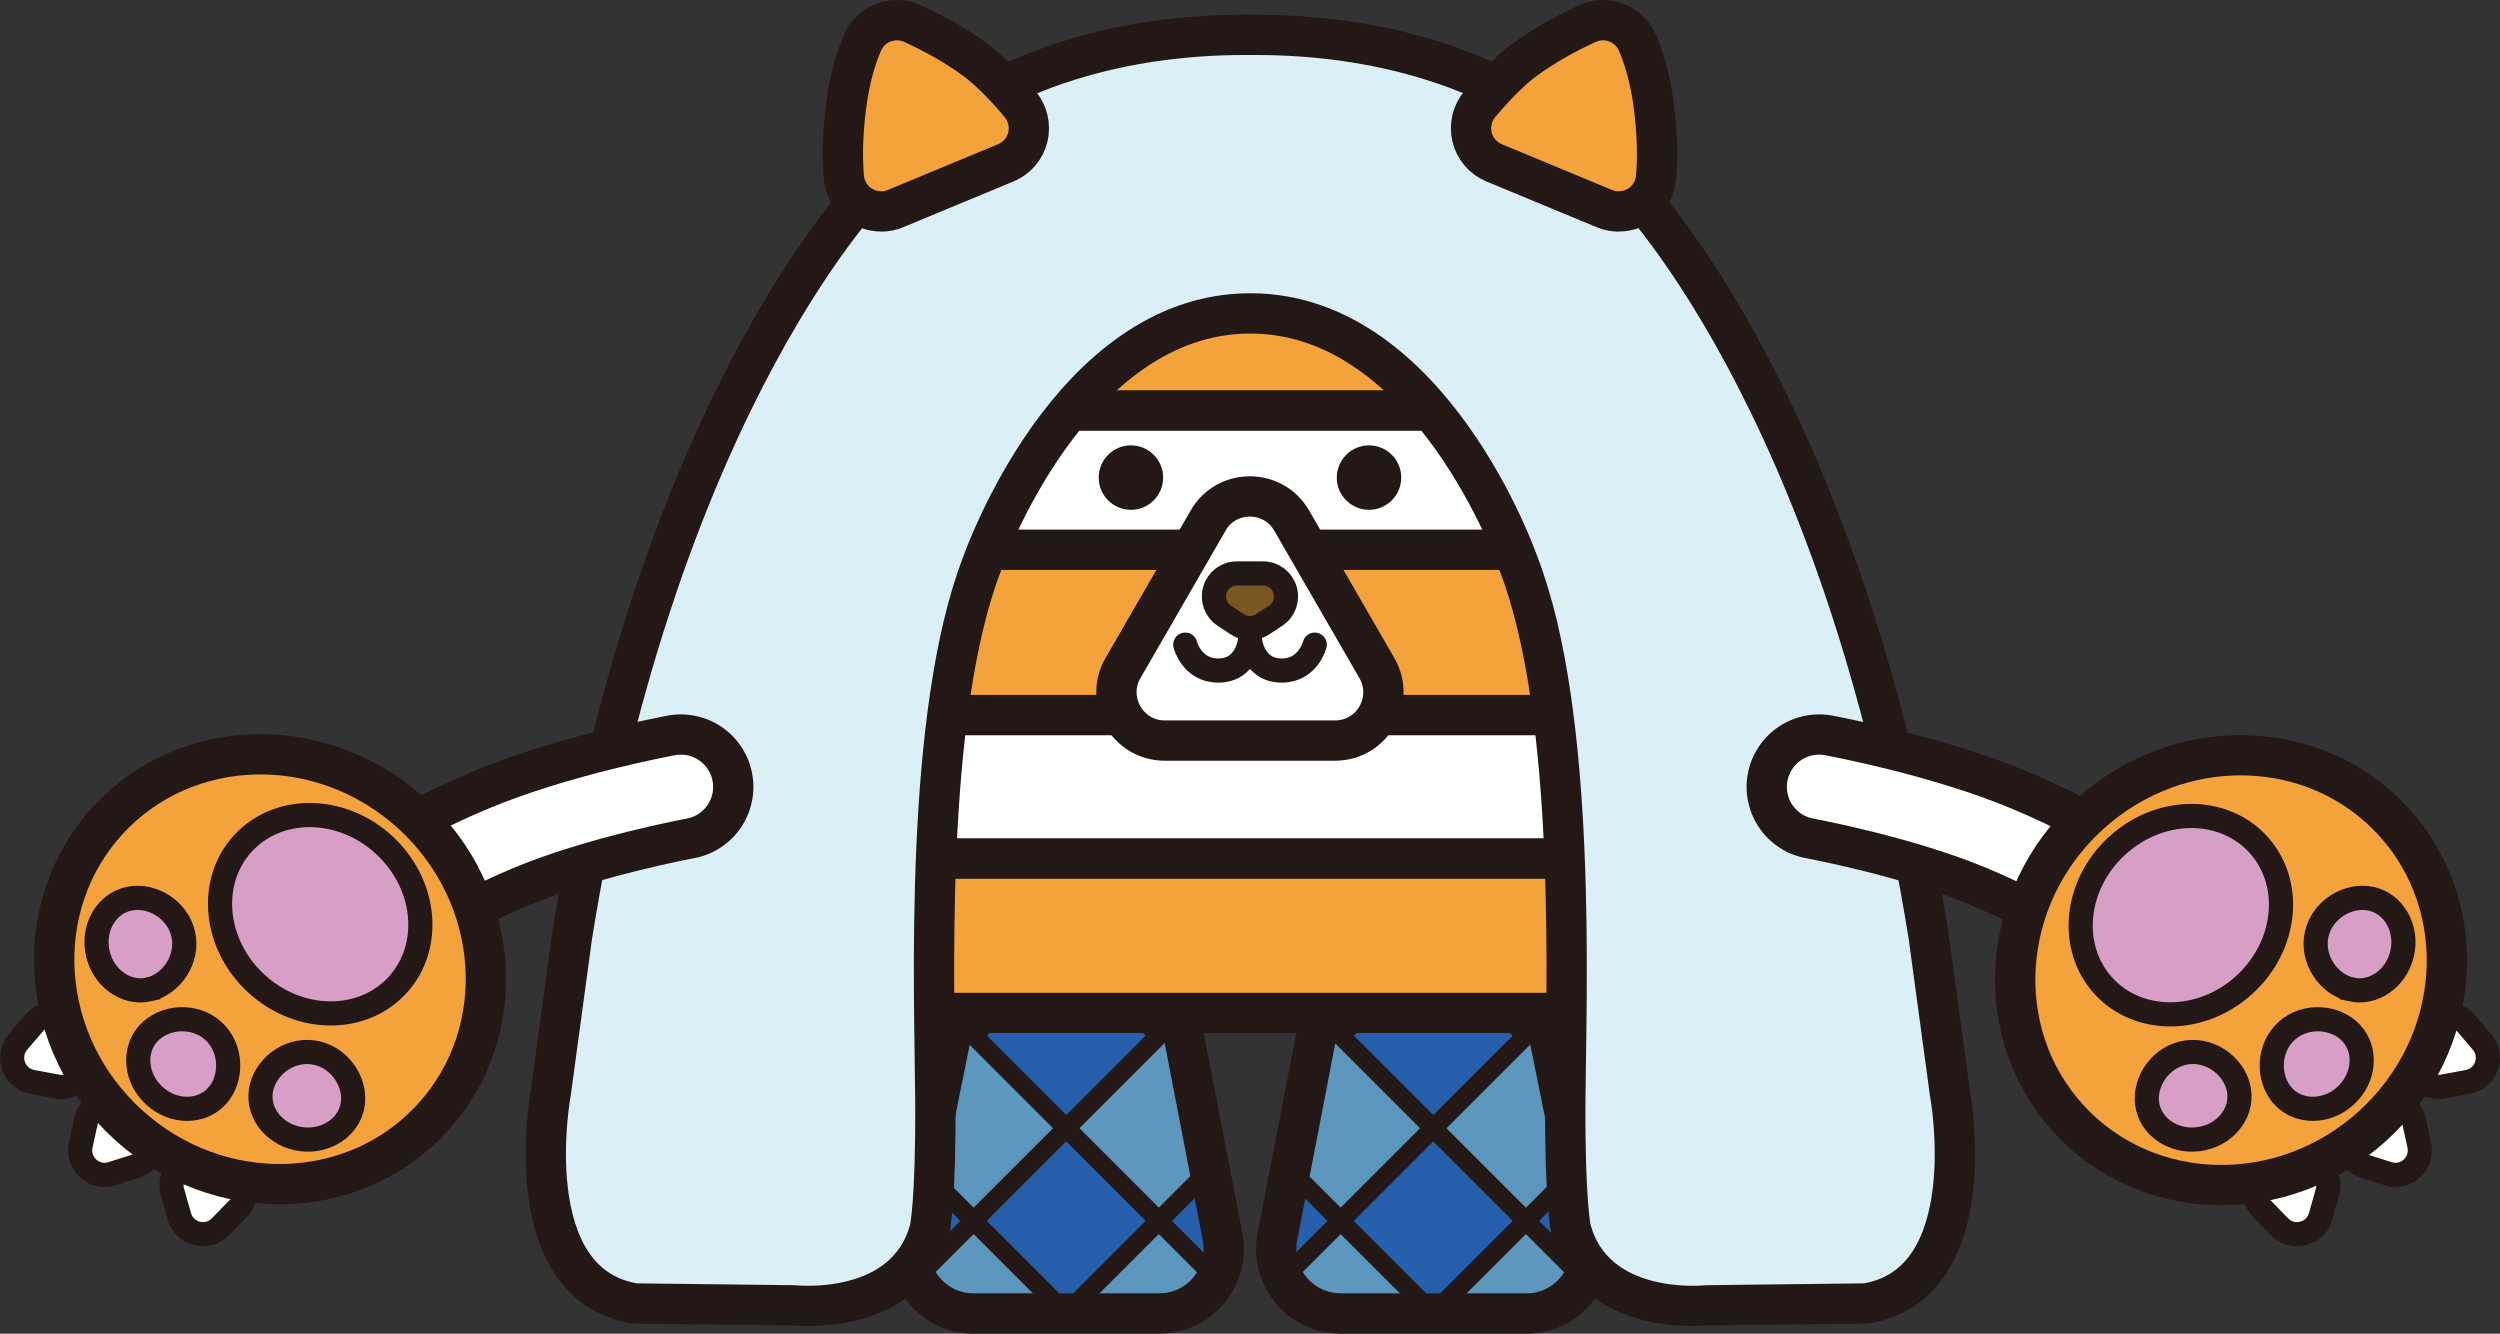
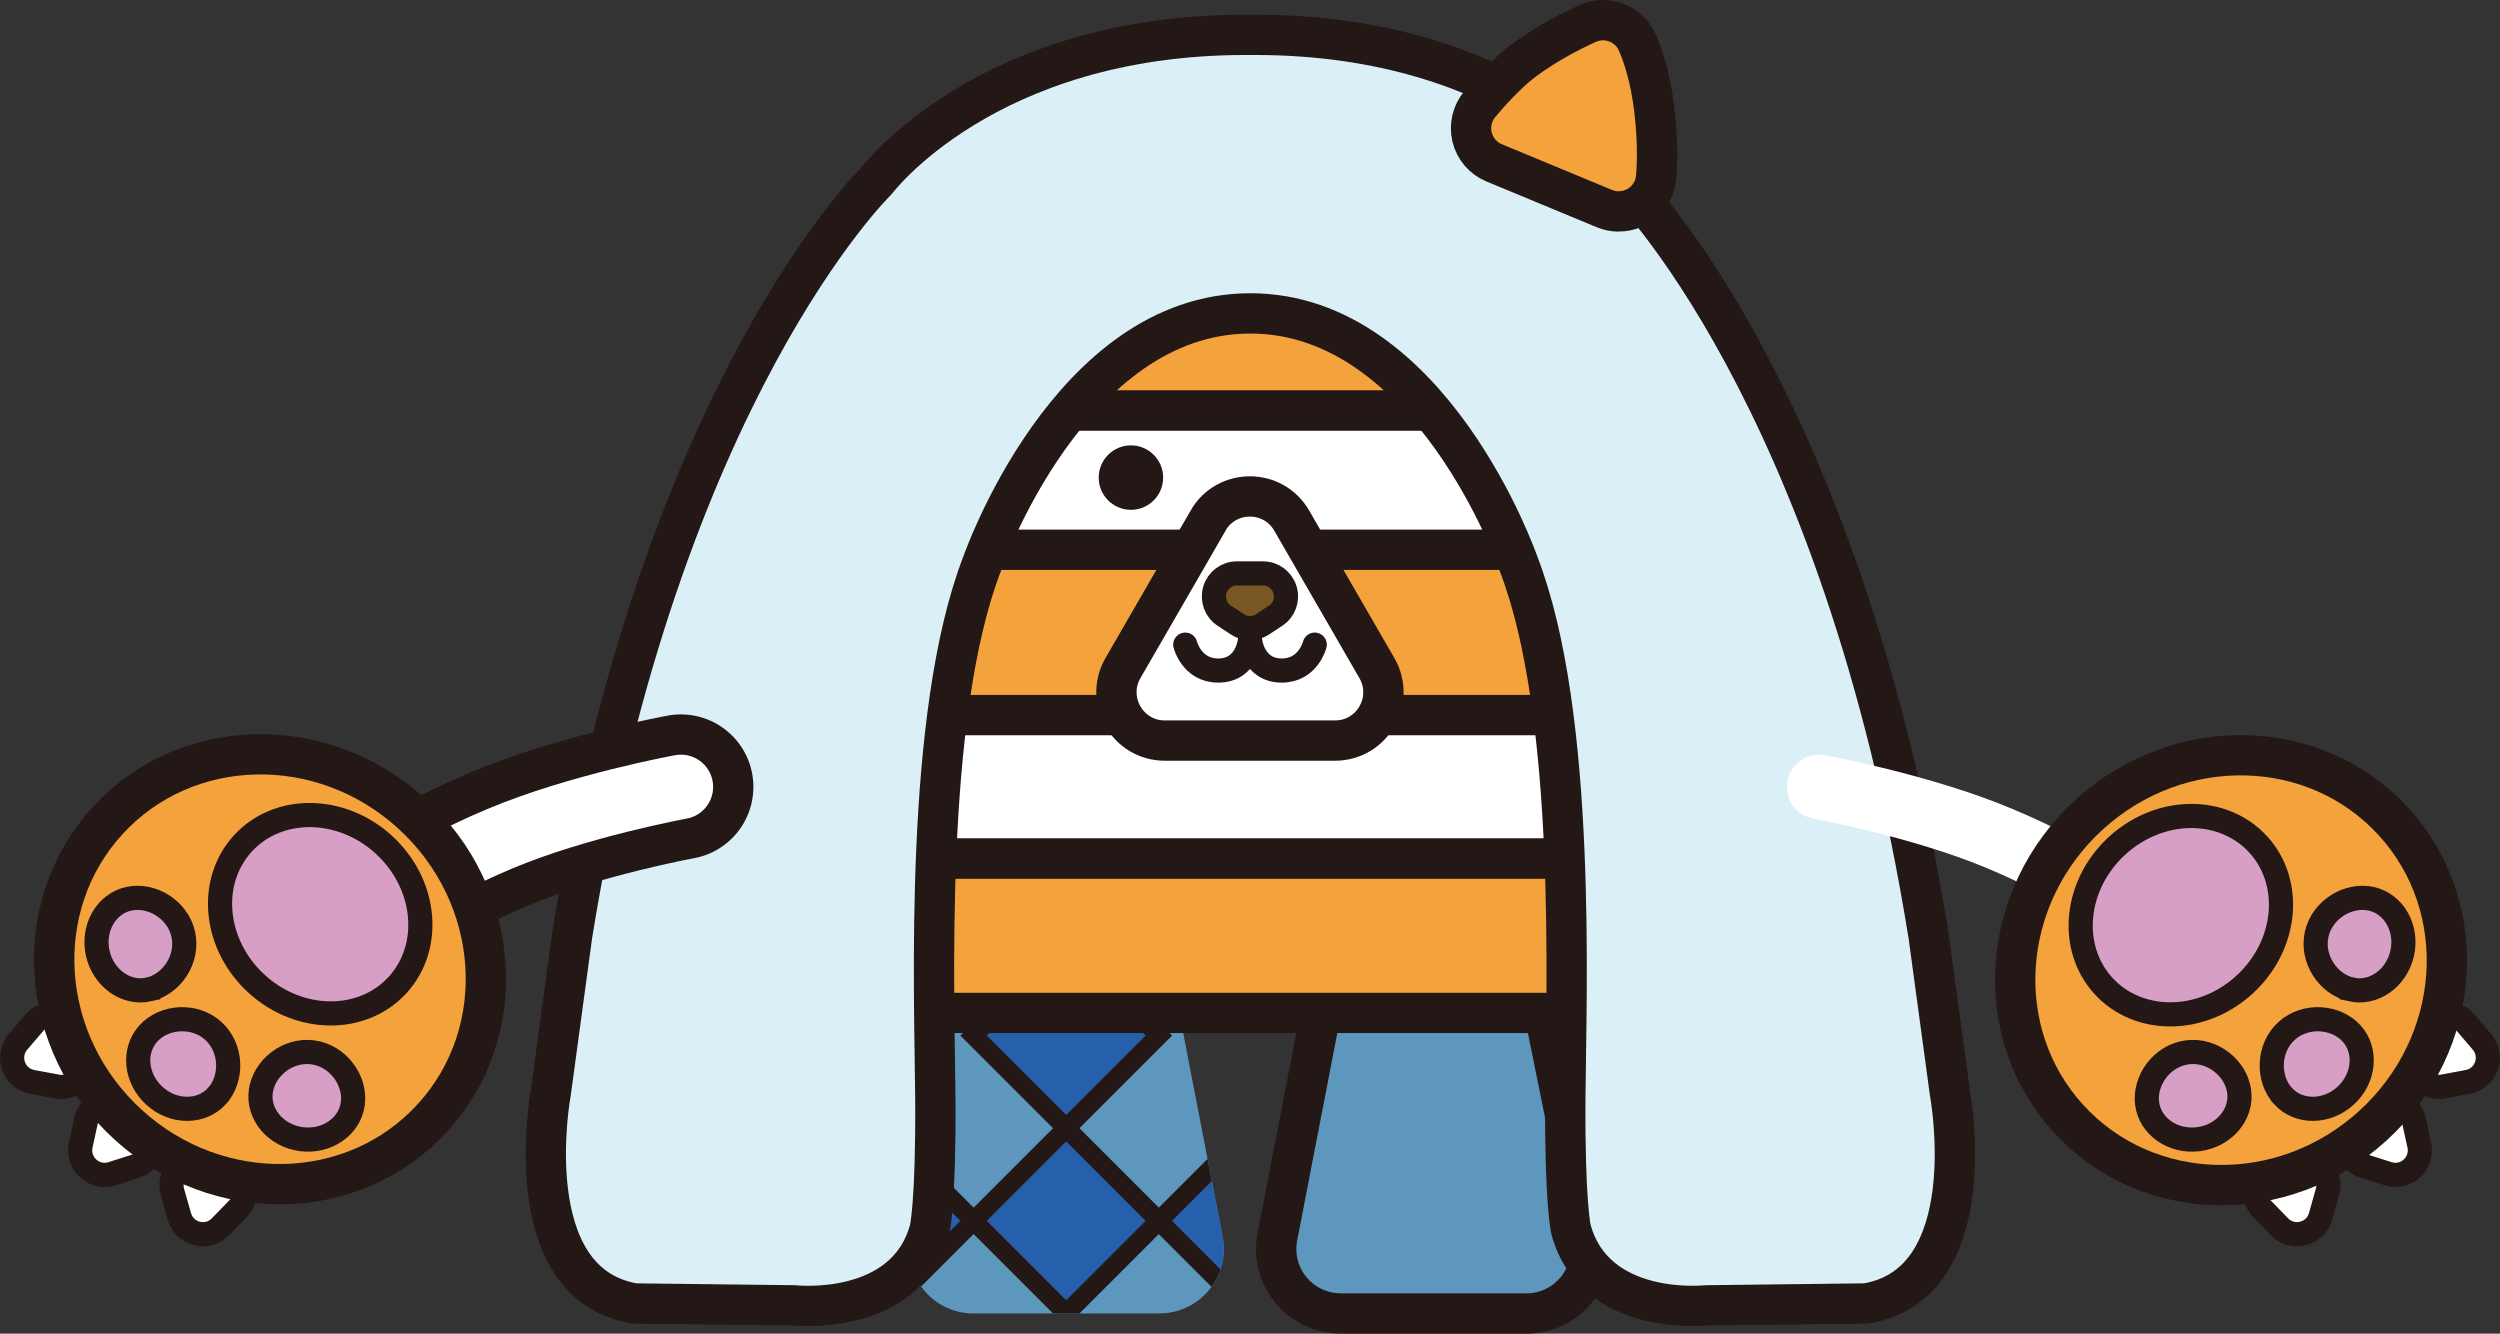
<svg xmlns="http://www.w3.org/2000/svg" viewBox="0 0 439.86 234.65">
  <rect x="0" y="0" width="439.86" height="234.65" fill="#333333" stroke="none" />
  <clipPath id="a">
    <path d="m203.98 231.1h-32.69c-7.17 0-12.54-6.57-11.11-13.59l9.36-46.25h36.61l8.96 46.34c1.35 7-4.01 13.49-11.13 13.49z" />
  </clipPath>
  <clipPath id="b">
-     <path d="m235.88 231.1h32.69c7.17 0 12.54-6.57 11.11-13.59l-9.36-46.25h-36.61s-8.96 46.34-8.96 46.34c-1.35 7 4.01 13.49 11.13 13.49z" />
-   </clipPath>
+     </clipPath>
  <path d="m163.23 72.21h113.39v78.87h-113.39z" fill="#fff" stroke="#231815" stroke-linecap="round" stroke-linejoin="round" stroke-width="7.09" />
  <path d="m203.98 231.1h-32.69c-7.17 0-12.54-6.57-11.11-13.59l9.36-46.25h36.61l8.96 46.34c1.35 7-4.01 13.49-11.13 13.49z" fill="#5e97bd" />
  <g clip-path="url(#a)" fill="#2660ac" stroke="#231815" stroke-miterlimit="10" stroke-width="3.29">
    <path d="m176.11 203.28h23.05v23.05h-23.05z" transform="matrix(.707 -.707 .707 .707 -96.93 195.59)" />
    <path d="m143.51 203.28h23.05v23.05h-23.05z" transform="matrix(.707 -.707 .707 .707 -106.48 172.54)" />
    <path d="m176.11 170.68h23.05v23.05h-23.05z" transform="matrix(.707 -.707 .707 .707 -73.88 186.04)" />
    <path d="m208.7 203.28h23.05v23.05h-23.05z" transform="matrix(.707 -.707 .707 .707 -87.39 218.64)" />
  </g>
-   <path d="m203.98 231.1h-32.69c-7.17 0-12.54-6.57-11.11-13.59l9.36-46.25h36.61l8.96 46.34c1.35 7-4.01 13.49-11.13 13.49z" fill="none" stroke="#231815" stroke-linecap="round" stroke-linejoin="round" stroke-width="7.09" />
  <path d="m235.88 231.1h32.69c7.17 0 12.54-6.57 11.11-13.59l-9.36-46.25h-36.61s-8.96 46.34-8.96 46.34c-1.35 7 4.01 13.49 11.13 13.49z" fill="#5e97bd" />
  <g clip-path="url(#b)" fill="#2660ac" stroke="#231815" stroke-miterlimit="10" stroke-width="3.29">
    <path d="m240.7 203.28h23.05v23.05h-23.05z" transform="matrix(.707 -.707 .707 .707 -78.02 241.26)" />
    <path d="m273.3 203.28h23.05v23.05h-23.05z" transform="matrix(.707 -.707 .707 .707 -68.47 264.31)" />
    <path d="m240.7 170.68h23.05v23.05h-23.05z" transform="matrix(.707 -.707 .707 .707 -54.97 231.72)" />
    <path d="m208.1 203.28h23.05v23.05h-23.05z" transform="matrix(.707 -.707 .707 .707 -87.56 218.21)" />
  </g>
  <path d="m235.88 231.1h32.69c7.17 0 12.54-6.57 11.11-13.59l-9.36-46.25h-36.61s-8.96 46.34-8.96 46.34c-1.35 7 4.01 13.49 11.13 13.49z" fill="none" stroke="#231815" stroke-linecap="round" stroke-linejoin="round" stroke-width="7.09" />
  <path d="m163.23 151.08h113.39v27.14h-113.39z" fill="#f4a23b" stroke="#231815" stroke-linejoin="bevel" stroke-width="7.09" />
  <path d="m163.23 39.52h113.39v32.69h-113.39z" fill="#f4a23b" stroke="#231815" stroke-linejoin="bevel" stroke-width="7.09" />
  <path d="m163.23 96.73h113.39v29.09h-113.39z" fill="#f4a23b" stroke="#231815" stroke-linejoin="bevel" stroke-width="7.09" />
  <path d="m212.56 91.6-14.98 25.94c-3.27 5.67.82 12.76 7.36 12.76h29.95c6.55 0 10.64-7.09 7.36-12.76l-14.98-25.94c-3.27-5.67-11.46-5.67-14.73 0z" fill="#fff" stroke="#231815" stroke-miterlimit="10" stroke-width="7.09" />
  <path d="m219.93 110.51c-.79 0-1.56-.23-2.23-.67l-2.29-1.51c-1.51-.99-2.17-2.82-1.66-4.55s2.08-2.89 3.88-2.89h4.58c1.8 0 3.36 1.16 3.88 2.89s-.15 3.56-1.65 4.55l-2.29 1.51c-.66.44-1.43.67-2.23.67z" fill="#785723" stroke="#231815" stroke-linecap="round" stroke-linejoin="round" stroke-width="4.25" />
  <path d="m219.93 112.6s-.47 5.38-5.59 5.38c-4.66 0-5.8-4.56-5.8-4.56" fill="none" stroke="#231815" stroke-linecap="round" stroke-linejoin="round" stroke-width="4.25" />
  <path d="m219.93 112.6s.47 5.38 5.59 5.38c4.66 0 5.8-4.56 5.8-4.56" fill="none" stroke="#231815" stroke-linecap="round" stroke-linejoin="round" stroke-width="4.25" />
  <circle cx="198.98" cy="84.03" fill="#231815" r="5.67" />
-   <circle cx="240.87" cy="84.03" fill="#231815" r="5.67" />
  <path d="m219.99 55.14c31.86 0 47.12 43.87 47.12 43.87 10.45 26.81 8.42 76.18 8.3 94.38-.12 18.21.99 22.91.99 22.91 4.21 15.54 23.82 13.37 23.82 13.37l28.08-.33c21.06-3.49 14.77-37.09 14.77-37.09l-3.75-27.62c-15.41-95.78-53.55-132.8-53.55-132.8s-19.2-25.7-64.93-25.7h-1.7c-45.73 0-64.93 25.7-64.93 25.7s-38.14 37.02-53.55 132.8l-3.75 27.62s-6.29 33.59 14.77 37.09l28.08.33s19.62 2.17 23.82-13.37c0 0 1.11-4.7.99-22.91s-2.15-67.57 8.3-94.38c0 0 15.26-43.87 47.12-43.87" fill="#dbeff6" stroke="#231815" stroke-linecap="round" stroke-linejoin="round" stroke-width="7.09" />
-   <path d="m155.03 37.19c-3.43 0-6.25-2.58-6.56-6-.31-3.47-.2-7.5.33-12 .66-5.57 1.98-9.44 2.97-11.7 1.05-2.4 3.42-3.94 6.04-3.94.94 0 1.86.2 2.72.59 2.89 1.31 7.17 3.49 11.12 6.42 2.26 1.68 4.89 4.28 7.82 7.75 1.35 1.6 1.86 3.77 1.37 5.81s-1.94 3.73-3.88 4.53l-19.4 8.05c-.81.34-1.66.51-2.53.51z" fill="#f4a23b" stroke="#231815" stroke-linejoin="bevel" stroke-width="7.09" />
  <path d="m65.97 159.98s6.81-6.03 22-12.42c13.8-5.81 31.83-9.11 31.83-9.11" fill="none" stroke="#231815" stroke-linecap="round" stroke-linejoin="round" stroke-width="25.51" />
  <path d="m65.97 159.98s6.81-6.03 22-12.42c13.8-5.81 31.83-9.11 31.83-9.11" fill="none" stroke="#fff" stroke-linecap="round" stroke-linejoin="round" stroke-width="11.34" />
  <g stroke="#231815">
    <path d="m10.85 191.25c-.27 0-.54-.03-.8-.08l-4.4-.82c-1.53-.29-2.76-1.34-3.27-2.81s-.22-3.05.79-4.23l2.91-3.4c.82-.96 2.01-1.51 3.26-1.51 1.83 0 3.46 1.16 4.07 2.88l1.49 4.22c.46 1.32.26 2.78-.55 3.92s-2.12 1.82-3.51 1.82z" fill="#fff" stroke-linecap="round" stroke-linejoin="round" stroke-width="4.25" />
    <path d="m35.71 217.14c-1.95 0-3.62-1.26-4.15-3.13l-1.22-4.3c-.37-1.31-.11-2.69.71-3.77.81-1.08 2.1-1.72 3.43-1.72.36 0 .71.04 1.06.13l4.34 1.1c1.51.38 2.67 1.51 3.09 3 .42 1.5.03 3.06-1.06 4.18l-3.12 3.21c-.82.84-1.91 1.31-3.08 1.31z" fill="#fff" stroke-linecap="round" stroke-linejoin="round" stroke-width="4.25" />
    <path d="m18.4 206.71c-1.31 0-2.53-.59-3.35-1.62-.82-1.02-1.13-2.34-.85-3.62l.96-4.37c.44-1.99 2.17-3.39 4.22-3.39 1.07 0 2.1.4 2.9 1.13l3.3 3.02c1.15 1.05 1.64 2.59 1.3 4.11s-1.42 2.71-2.91 3.18l-4.26 1.35c-.43.14-.87.21-1.31.21z" fill="#fff" stroke-linecap="round" stroke-linejoin="round" stroke-width="4.25" />
    <ellipse cx="47.45" cy="170.57" fill="#f4a23b" rx="37.03" ry="38.73" stroke-miterlimit="10" stroke-width="7.09" transform="matrix(.674 -.739 .739 .674 -110.52 90.63)" />
    <ellipse cx="56.28" cy="160.9" fill="#d79fc5" rx="16.58" ry="18.44" stroke-miterlimit="10" stroke-width="4.25" transform="matrix(.674 -.739 .739 .674 -100.5 94)" />
    <path d="m38.18 192.84c-2.75 3.02-7.69 3-11.02-.05-3.33-3.04-3.8-7.95-1.05-10.97s8.11-3.46 11.44-.42 3.38 8.41.63 11.43z" fill="#d79fc5" stroke-miterlimit="10" stroke-width="4.25" />
    <path d="m26.2 174.09c-3.98.89-8.01-1.96-9-6.36s1.45-8.7 5.43-9.59 8.62 1.82 9.61 6.22-2.06 8.83-6.04 9.72z" fill="#d79fc5" stroke-miterlimit="10" stroke-width="4.25" />
    <path d="m45.88 192.05c-.53 4.05 2.68 7.8 7.15 8.38s8.53-2.23 9.05-6.28c.53-4.05-2.6-8.42-7.07-9s-8.61 2.85-9.13 6.9z" fill="#d79fc5" stroke-miterlimit="10" stroke-width="4.25" />
    <path d="m284.82 37.19c3.43 0 6.25-2.58 6.56-6 .31-3.47.2-7.5-.33-12-.66-5.57-1.98-9.44-2.97-11.7-1.05-2.4-3.42-3.94-6.04-3.94-.94 0-1.86.2-2.72.59-2.89 1.31-7.17 3.49-11.13 6.42-2.26 1.68-4.89 4.28-7.82 7.75-1.35 1.6-1.86 3.77-1.37 5.81s1.94 3.73 3.88 4.53l19.4 8.05c.81.34 1.66.51 2.53.51z" fill="#f4a23b" stroke-linejoin="bevel" stroke-width="7.09" />
-     <path d="m373.89 159.98s-6.81-6.03-22-12.42c-13.8-5.81-31.83-9.11-31.83-9.11" fill="none" stroke-linecap="round" stroke-linejoin="round" stroke-width="25.51" />
  </g>
  <path d="m373.89 159.98s-6.81-6.03-22-12.42c-13.8-5.81-31.83-9.11-31.83-9.11" fill="none" stroke="#fff" stroke-linecap="round" stroke-linejoin="round" stroke-width="11.34" />
  <path d="m429.01 191.25c.27 0 .54-.03.8-.08l4.4-.82c1.53-.29 2.76-1.34 3.27-2.81s.22-3.05-.79-4.23l-2.91-3.4c-.82-.96-2.01-1.51-3.26-1.51-1.83 0-3.46 1.16-4.07 2.88l-1.49 4.22c-.46 1.32-.26 2.78.55 3.92s2.12 1.82 3.51 1.82z" fill="#fff" stroke="#231815" stroke-linecap="round" stroke-linejoin="round" stroke-width="4.25" />
  <path d="m404.14 217.14c1.95 0 3.62-1.26 4.15-3.13l1.22-4.3c.37-1.31.11-2.69-.71-3.77-.81-1.08-2.1-1.72-3.43-1.72-.36 0-.71.04-1.06.13l-4.34 1.1c-1.51.38-2.67 1.51-3.09 3-.42 1.5-.03 3.06 1.06 4.18l3.12 3.21c.82.84 1.91 1.31 3.08 1.31z" fill="#fff" stroke="#231815" stroke-linecap="round" stroke-linejoin="round" stroke-width="4.25" />
  <path d="m421.46 206.71c1.31 0 2.53-.59 3.35-1.62.82-1.02 1.13-2.34.85-3.62l-.96-4.37c-.44-1.99-2.17-3.39-4.22-3.39-1.07 0-2.1.4-2.9 1.13l-3.3 3.02c-1.15 1.05-1.64 2.59-1.3 4.11s1.42 2.71 2.91 3.18l4.26 1.35c.43.14.87.21 1.31.21z" fill="#fff" stroke="#231815" stroke-linecap="round" stroke-linejoin="round" stroke-width="4.25" />
  <ellipse cx="392.4" cy="170.57" fill="#f4a23b" rx="38.73" ry="37.03" stroke="#231815" stroke-miterlimit="10" stroke-width="7.09" transform="matrix(.739 -.674 .674 .739 -12.41 309.12)" />
  <ellipse cx="383.57" cy="160.9" fill="#d79fc5" rx="18.44" ry="16.58" stroke="#231815" stroke-miterlimit="10" stroke-width="4.25" transform="matrix(.739 -.674 .674 .739 -8.2 300.64)" />
  <path d="m401.67 192.84c2.75 3.02 7.69 3 11.02-.05 3.33-3.04 3.8-7.95 1.05-10.97s-8.11-3.46-11.44-.42-3.38 8.41-.63 11.43z" fill="#d79fc5" stroke="#231815" stroke-miterlimit="10" stroke-width="4.25" />
  <path d="m413.65 174.09c3.98.89 8.01-1.96 9-6.36s-1.45-8.7-5.43-9.59-8.62 1.82-9.61 6.22 2.06 8.83 6.04 9.72z" fill="#d79fc5" stroke="#231815" stroke-miterlimit="10" stroke-width="4.25" />
  <path d="m393.97 192.05c.53 4.05-2.68 7.8-7.15 8.38s-8.53-2.23-9.05-6.28 2.6-8.42 7.07-9 8.61 2.85 9.13 6.9z" fill="#d79fc5" stroke="#231815" stroke-miterlimit="10" stroke-width="4.25" />
</svg>